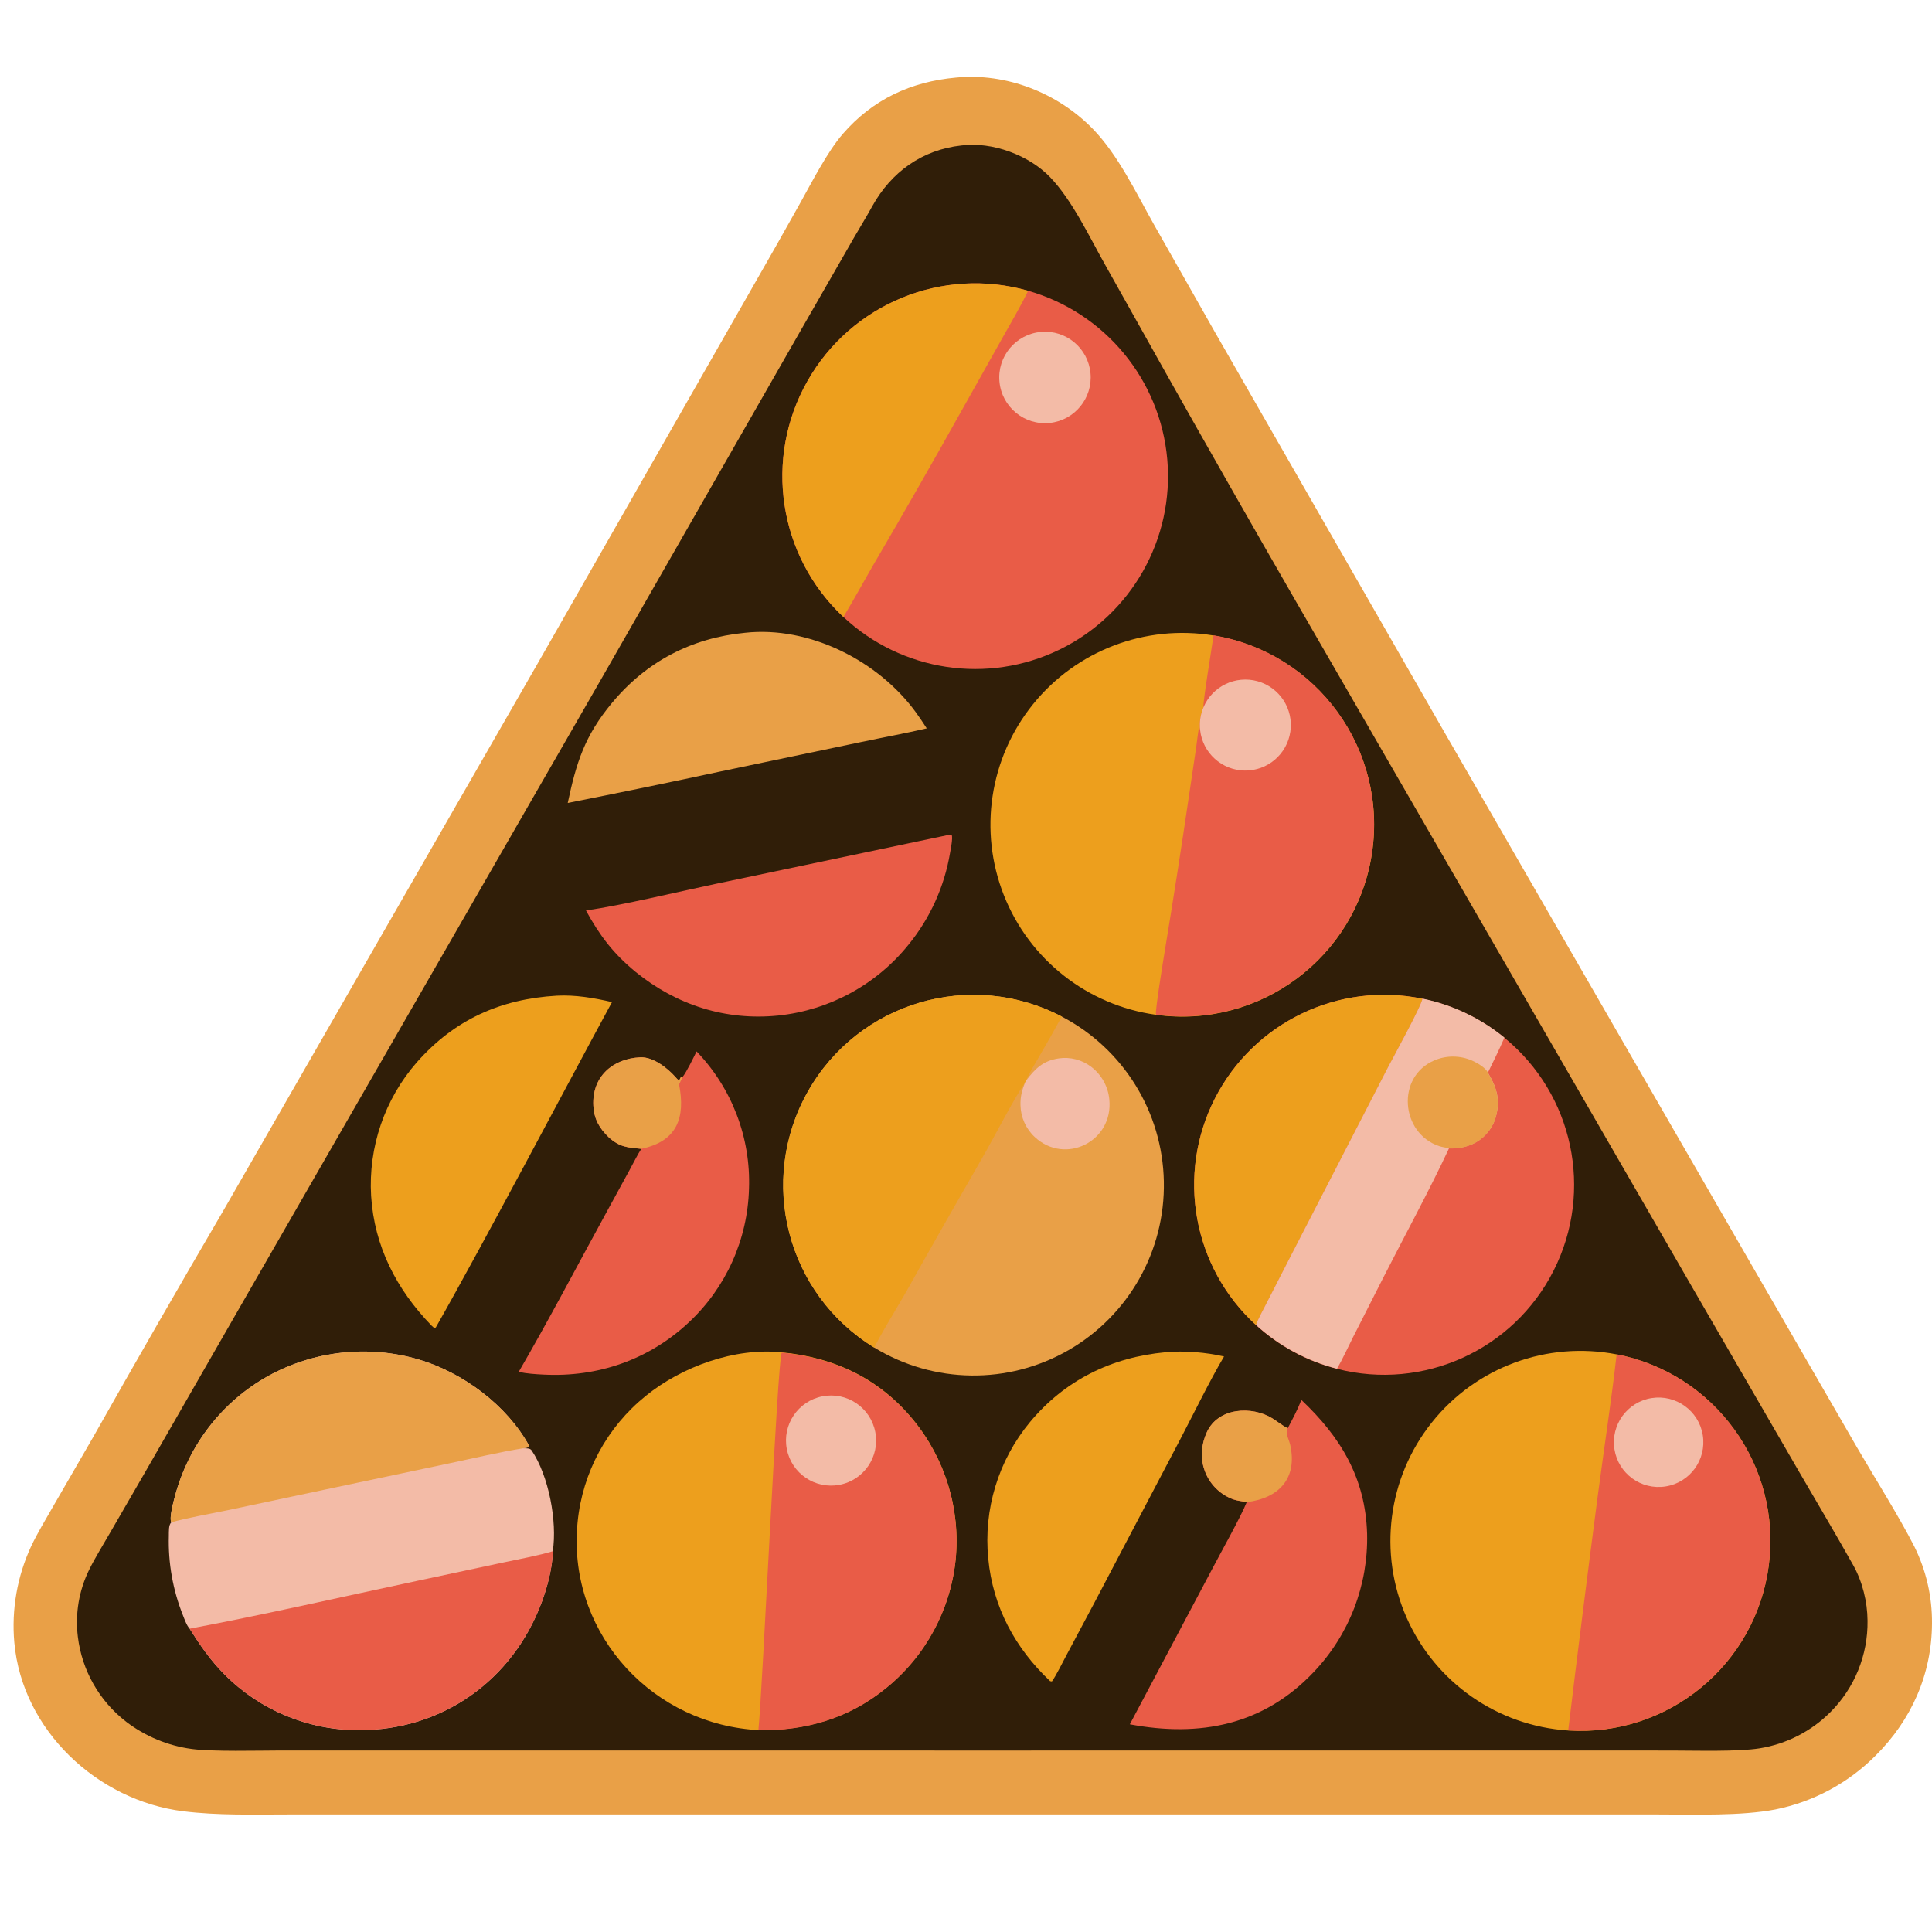
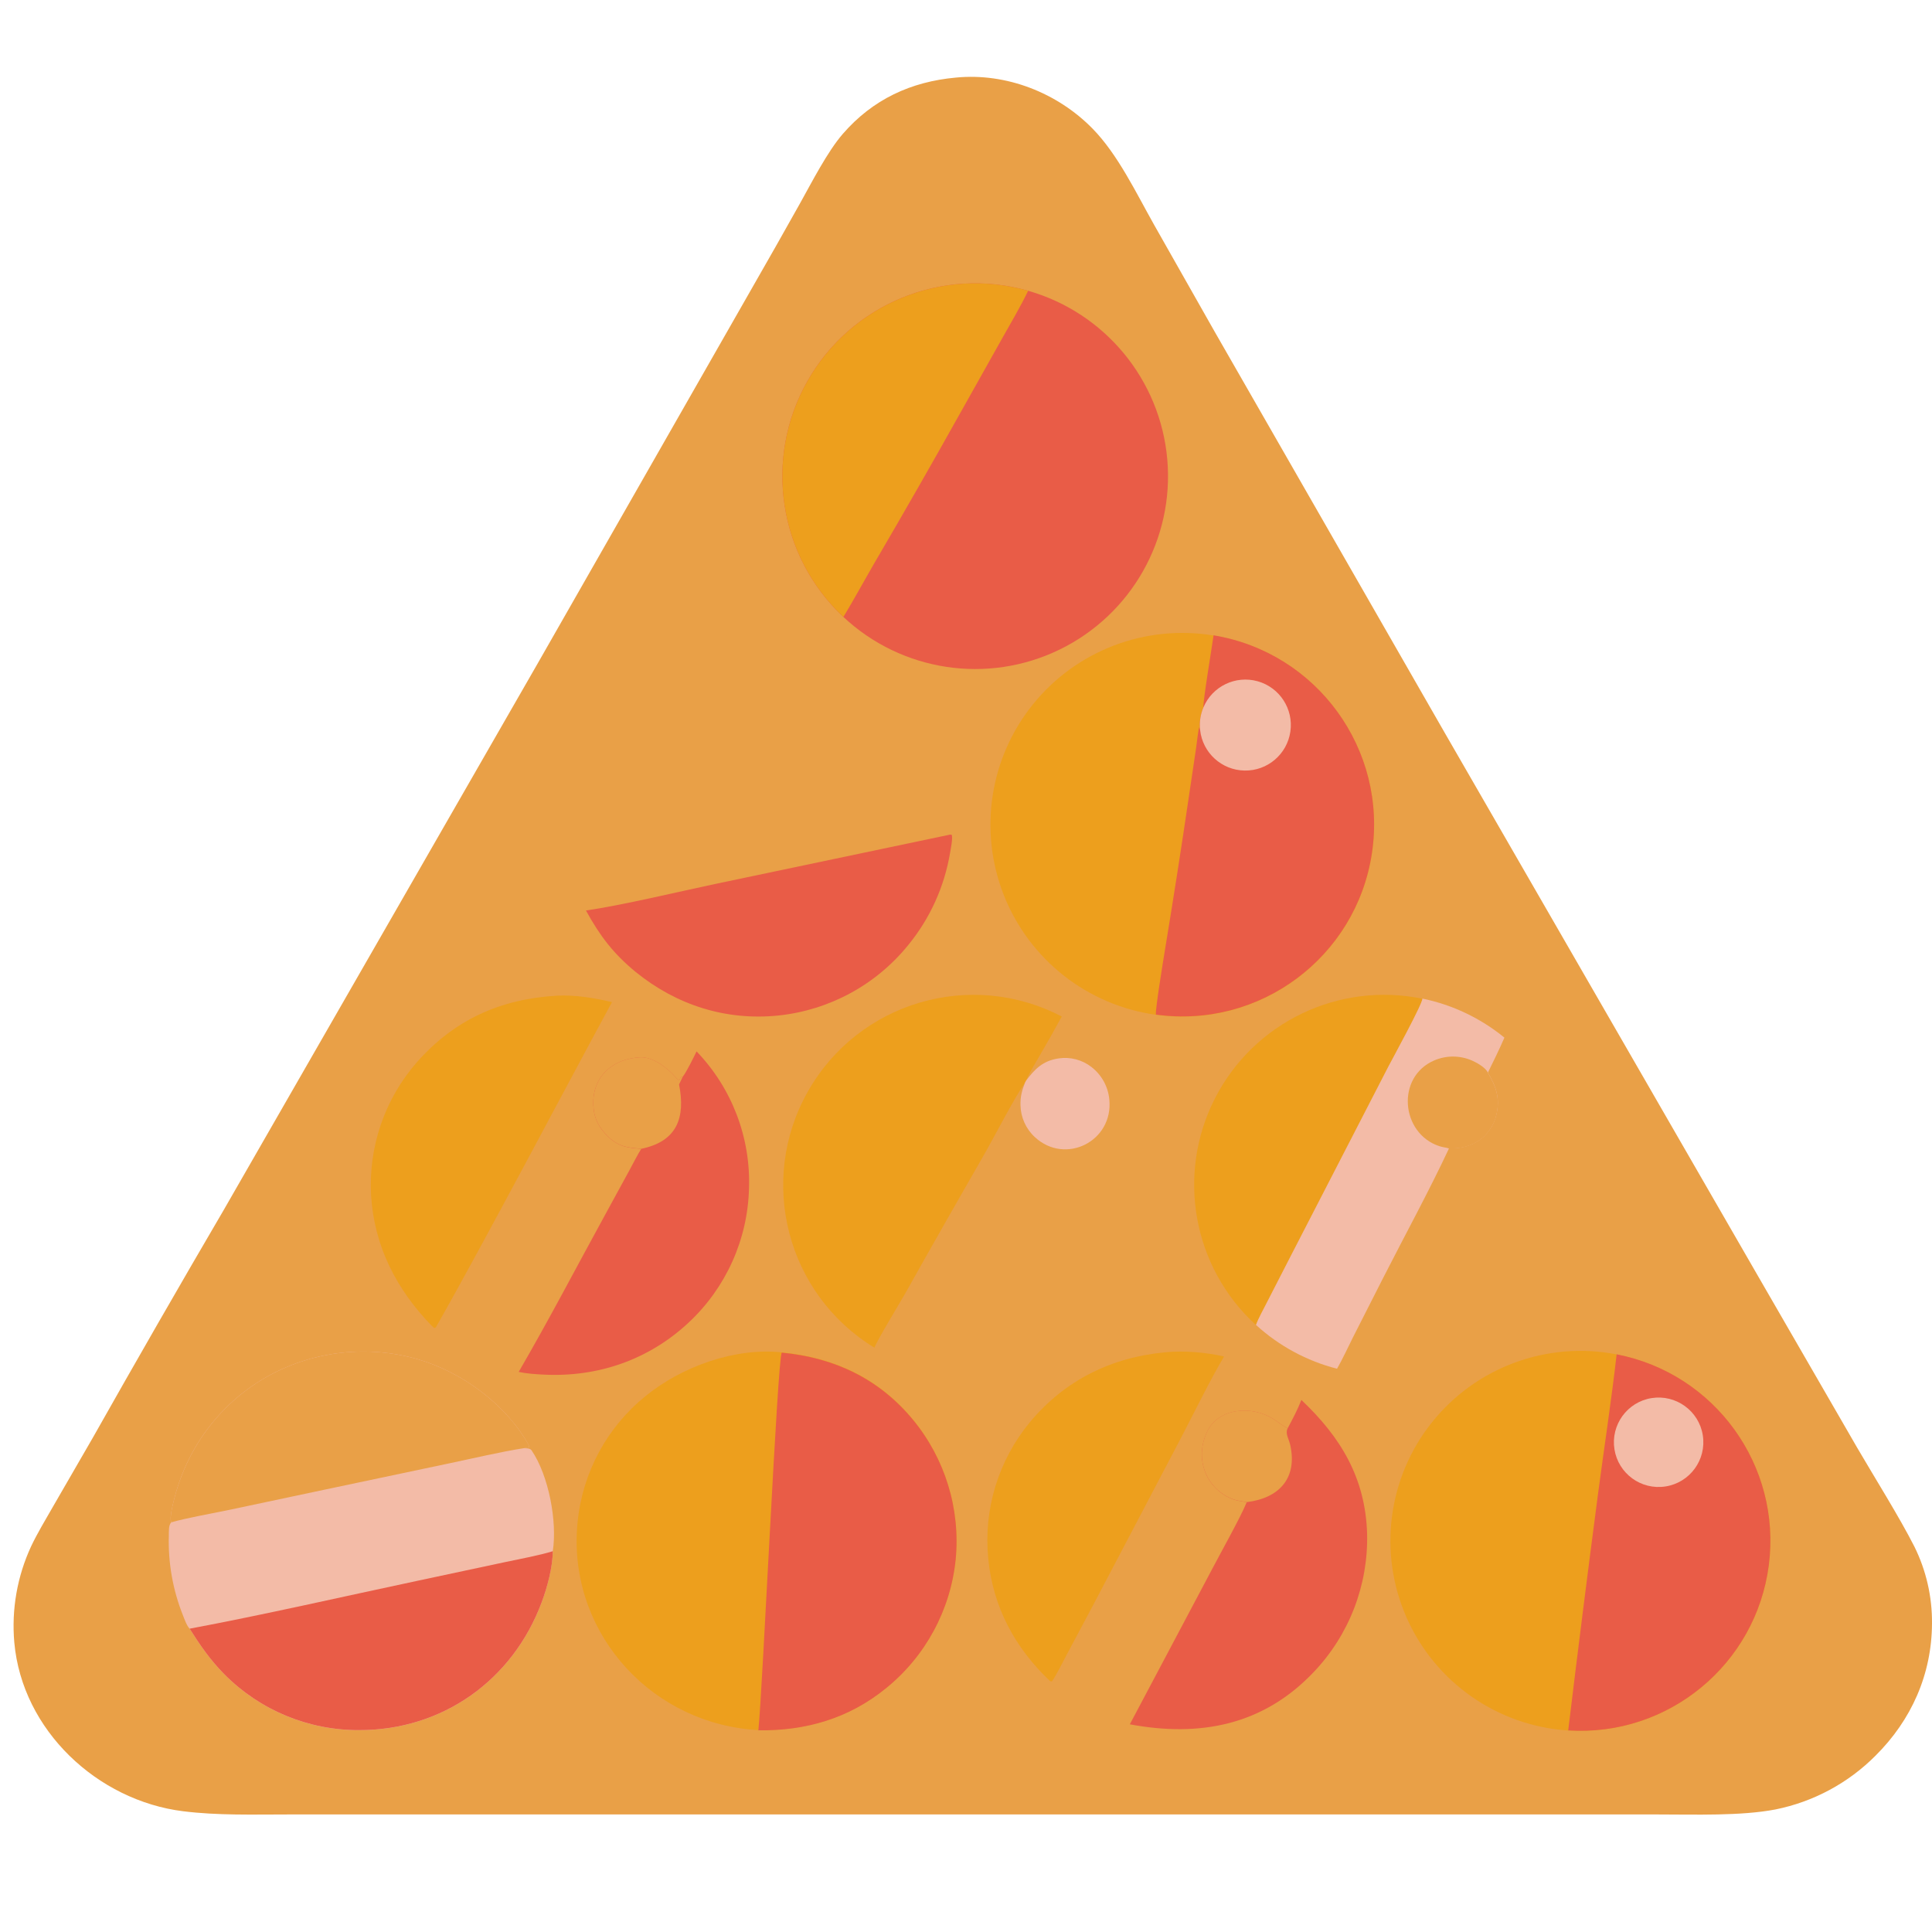
<svg xmlns="http://www.w3.org/2000/svg" width="44" height="44" viewBox="0 0 44 44" fill="none">
  <g clip-path="url(#clip0_3773_111560)">
    <path d="M21.769 1.767C22.916 1.654 24.082 2.113 24.881 2.928C25.459 3.517 25.876 4.396 26.283 5.118L27.665 7.557L32.889 16.665L40.086 29.145L42.301 32.979C42.689 33.644 43.261 34.556 43.6 35.225C43.868 35.767 44.005 36.366 44 36.971C43.995 38.131 43.533 39.17 42.714 39.984C42.092 40.609 41.299 41.035 40.435 41.209C39.648 41.36 38.6 41.323 37.777 41.323L34.608 41.322L22.573 41.322L10.071 41.322L6.544 41.323C5.748 41.323 4.963 41.348 4.171 41.25C2.22 41.007 0.506 39.409 0.326 37.408C0.259 36.656 0.392 35.899 0.71 35.214C0.848 34.922 1.041 34.602 1.203 34.319L2.115 32.741C3.094 31.007 4.086 29.281 5.092 27.562L12.245 15.11L17.12 6.572C17.49 5.928 17.856 5.282 18.219 4.633C18.49 4.148 18.843 3.455 19.193 3.051C19.876 2.263 20.745 1.86 21.769 1.767Z" fill="#E9A047" />
-     <path d="M21.895 3.313C22.598 3.221 23.439 3.535 23.921 4.041C24.422 4.566 24.805 5.384 25.163 6.02L26.537 8.47C27.52 10.217 28.512 11.958 29.513 13.694L38.536 29.311L40.979 33.528C41.388 34.231 41.808 34.937 42.206 35.646C42.415 36.019 42.529 36.48 42.532 36.908C42.543 37.69 42.238 38.442 41.685 38.994C41.248 39.431 40.684 39.719 40.074 39.817C39.582 39.897 38.606 39.867 38.063 39.867L34.684 39.866L22.391 39.867L9.961 39.866L6.389 39.866C5.875 39.867 4.847 39.895 4.371 39.832C3.827 39.759 3.312 39.546 2.875 39.213C2.263 38.741 1.866 38.044 1.773 37.277C1.708 36.752 1.798 36.219 2.033 35.745C2.159 35.488 2.352 35.176 2.499 34.921L3.308 33.523L5.847 29.102L13.689 15.471L18.223 7.548L19.444 5.421C19.583 5.181 19.734 4.936 19.867 4.694C20.296 3.92 21.001 3.41 21.895 3.313Z" fill="#301E08" />
    <path d="M19.208 14.051C17.728 12.665 17.389 10.446 18.388 8.681C19.387 6.916 21.465 6.065 23.415 6.622C25.165 7.122 26.425 8.649 26.584 10.462C26.743 12.275 25.767 13.997 24.131 14.794C22.495 15.59 20.537 15.295 19.208 14.051Z" fill="#E95C47" />
    <path d="M19.208 14.051C17.728 12.665 17.389 10.446 18.388 8.681C19.387 6.916 21.465 6.065 23.415 6.622C23.246 6.975 23.02 7.356 22.826 7.702L21.889 9.371C21.244 10.525 20.588 11.672 19.92 12.813C19.684 13.219 19.449 13.652 19.208 14.051Z" fill="#ED9F1D" />
-     <path d="M23.709 7.559C24.278 7.509 24.781 7.928 24.835 8.497C24.89 9.066 24.475 9.573 23.907 9.632C23.331 9.692 22.817 9.271 22.762 8.695C22.707 8.119 23.133 7.609 23.709 7.559Z" fill="#F3BBA7" />
    <path d="M26.326 23.111C24.767 22.895 23.444 21.856 22.864 20.392C22.284 18.928 22.536 17.266 23.525 16.04C24.514 14.815 26.085 14.216 27.639 14.473C29.997 14.863 31.604 17.076 31.245 19.439C30.886 21.802 28.694 23.438 26.326 23.111Z" fill="#ED9F1D" />
    <path d="M27.638 14.469C29.996 14.859 31.603 17.072 31.244 19.435C30.885 21.799 28.693 23.434 26.326 23.107C26.304 23.021 26.491 21.882 26.516 21.726C26.715 20.522 26.904 19.315 27.081 18.107L27.241 17.03C27.257 16.923 27.286 16.642 27.311 16.561L27.331 16.63C27.311 16.453 27.338 16.275 27.407 16.111C27.389 16.006 27.611 14.675 27.638 14.469Z" fill="#E95C47" />
    <path d="M27.408 16.109C27.611 15.629 28.139 15.375 28.641 15.515C29.143 15.655 29.463 16.147 29.387 16.663C29.312 17.179 28.865 17.558 28.344 17.549C27.823 17.54 27.389 17.145 27.332 16.627C27.312 16.451 27.338 16.272 27.408 16.109Z" fill="#F3BBA7" />
    <path d="M3.901 34.67C3.849 34.572 3.952 34.198 3.981 34.087C4.29 32.916 5.053 31.921 6.121 31.33C7.163 30.761 8.389 30.628 9.529 30.96C10.541 31.258 11.544 32.001 12.053 32.932L12.043 32.96L11.921 32.983C11.984 32.987 12.069 32.975 12.108 33.033C12.497 33.607 12.694 34.649 12.589 35.33C12.587 35.689 12.461 36.158 12.336 36.493C11.674 38.27 10.075 39.406 8.18 39.403C7.03 39.41 5.925 38.953 5.115 38.137C4.791 37.812 4.562 37.477 4.319 37.093C4.25 37.018 4.205 36.885 4.166 36.787C3.937 36.212 3.827 35.596 3.845 34.977C3.847 34.875 3.837 34.732 3.901 34.67Z" fill="#F3BBA7" />
    <path d="M12.589 35.328C12.588 35.688 12.462 36.157 12.336 36.492C11.674 38.269 10.075 39.405 8.18 39.402C7.03 39.408 5.926 38.952 5.115 38.136C4.791 37.81 4.562 37.476 4.319 37.092C6.013 36.775 7.825 36.359 9.519 35.999L11.474 35.582C11.792 35.514 12.288 35.422 12.589 35.328Z" fill="#E95C47" />
    <path d="M3.902 34.67C3.849 34.572 3.952 34.198 3.981 34.087C4.291 32.916 5.053 31.921 6.121 31.33C7.164 30.761 8.389 30.628 9.53 30.96C10.541 31.258 11.544 32.001 12.054 32.932L12.043 32.96L11.922 32.983C11.416 33.061 10.774 33.213 10.268 33.319L7.374 33.93L5.185 34.394C4.802 34.474 4.261 34.567 3.902 34.67Z" fill="#E9A047" />
    <path d="M19.915 30.693C17.919 29.476 17.247 26.894 18.399 24.858C19.55 22.822 22.108 22.067 24.181 23.151C25.584 23.884 26.475 25.323 26.506 26.906C26.538 28.488 25.704 29.962 24.332 30.751C22.96 31.539 21.267 31.517 19.915 30.693Z" fill="#E9A047" />
    <path d="M19.915 30.693C17.919 29.476 17.247 26.894 18.399 24.858C19.55 22.822 22.108 22.067 24.181 23.151C24.015 23.455 23.845 23.757 23.669 24.057C23.595 24.186 23.41 24.486 23.369 24.614L23.346 24.657C23.136 24.941 22.659 25.86 22.464 26.205C21.846 27.28 21.233 28.357 20.627 29.438C20.516 29.635 19.953 30.564 19.915 30.693Z" fill="#ED9F1D" />
    <path d="M23.369 24.61C23.57 24.343 23.751 24.159 24.106 24.105C24.373 24.064 24.644 24.135 24.857 24.3C25.089 24.48 25.237 24.747 25.264 25.04C25.358 25.995 24.26 26.541 23.566 25.895C23.363 25.707 23.246 25.444 23.241 25.168C23.236 24.969 23.275 24.836 23.345 24.653L23.369 24.61Z" fill="#F3BBA7" />
    <path d="M35.715 39.411C34.106 39.307 32.689 38.318 32.036 36.844C31.384 35.371 31.604 33.656 32.609 32.396C33.614 31.135 35.236 30.538 36.818 30.845C39.059 31.281 40.576 33.382 40.284 35.645C39.993 37.909 37.993 39.557 35.715 39.411Z" fill="#ED9F1D" />
    <path d="M36.818 30.844C39.059 31.279 40.575 33.38 40.284 35.644C39.992 37.908 37.992 39.556 35.715 39.409C35.931 37.617 36.157 35.826 36.392 34.036C36.532 32.975 36.697 31.907 36.818 30.844Z" fill="#E95C47" />
    <path d="M37.612 31.841C38.168 31.752 38.692 32.131 38.78 32.687C38.868 33.244 38.488 33.766 37.931 33.853C37.376 33.94 36.856 33.561 36.768 33.007C36.68 32.452 37.058 31.93 37.612 31.841Z" fill="#F3BBA7" />
-     <path d="M28.604 30.177C27.167 28.864 26.784 26.752 27.668 25.018C28.553 23.283 30.487 22.353 32.394 22.745C33.08 22.886 33.72 23.191 34.262 23.634C35.833 24.919 36.3 27.123 35.384 28.935C34.469 30.747 32.417 31.678 30.451 31.175C29.762 30.999 29.128 30.656 28.604 30.177Z" fill="#E95C47" />
    <path d="M28.604 30.177C27.167 28.864 26.784 26.752 27.668 25.018C28.553 23.283 30.487 22.353 32.394 22.745C32.403 22.854 31.712 24.115 31.619 24.296L29.363 28.673L28.851 29.669C28.782 29.804 28.649 30.049 28.604 30.177Z" fill="#ED9F1D" />
    <path d="M32.394 22.742C33.079 22.883 33.72 23.188 34.262 23.631C34.145 23.903 34.014 24.166 33.884 24.432L33.886 24.429C34.071 24.742 34.167 25.01 34.079 25.384C34.02 25.646 33.854 25.872 33.623 26.008C33.428 26.12 33.222 26.156 33.001 26.151C32.557 27.104 31.992 28.139 31.51 29.085L30.815 30.453C30.712 30.658 30.562 30.981 30.45 31.172C29.762 30.996 29.128 30.653 28.604 30.174C28.649 30.046 28.782 29.8 28.851 29.666L29.362 28.67L31.618 24.292C31.712 24.112 32.403 22.851 32.394 22.742Z" fill="#F3BBA7" />
    <path d="M33.002 26.156C32.934 26.133 32.85 26.127 32.776 26.102C31.899 25.809 31.79 24.521 32.669 24.148C32.944 24.032 33.255 24.034 33.528 24.155C33.638 24.203 33.841 24.318 33.887 24.433C34.072 24.746 34.168 25.014 34.08 25.388C34.021 25.651 33.855 25.877 33.624 26.012C33.43 26.125 33.223 26.16 33.002 26.156Z" fill="#E9A047" />
    <path d="M17.271 39.402C17.208 39.398 17.146 39.394 17.083 39.388C14.694 39.157 12.909 37.058 13.155 34.659C13.267 33.534 13.825 32.502 14.705 31.792C15.531 31.121 16.738 30.686 17.804 30.799C18.999 30.914 20.014 31.389 20.789 32.325C21.524 33.215 21.875 34.36 21.765 35.508C21.649 36.659 21.078 37.716 20.179 38.443C19.334 39.133 18.35 39.416 17.271 39.402Z" fill="#ED9F1D" />
    <path d="M17.804 30.805C18.999 30.919 20.014 31.395 20.789 32.33C21.524 33.22 21.875 34.365 21.765 35.514C21.649 36.664 21.078 37.721 20.179 38.448C19.334 39.138 18.35 39.421 17.271 39.407C17.368 38.5 17.706 30.946 17.804 30.805Z" fill="#E95C47" />
-     <path d="M18.728 31.801C19.286 31.691 19.827 32.056 19.934 32.614C20.042 33.172 19.675 33.711 19.116 33.816C18.561 33.92 18.026 33.556 17.919 33.001C17.812 32.447 18.174 31.91 18.728 31.801Z" fill="#F3BBA7" />
    <path d="M29.638 31.883C30.535 32.731 31.097 33.66 31.135 34.93C31.163 36.1 30.726 37.234 29.918 38.081C28.768 39.294 27.322 39.568 25.731 39.27L27.605 35.736C27.793 35.375 28.256 34.551 28.393 34.212C28.246 34.181 28.153 34.183 28.006 34.115C27.735 33.99 27.526 33.759 27.43 33.476C27.333 33.196 27.359 32.891 27.486 32.617C27.744 32.056 28.509 32.012 28.98 32.304C29.099 32.378 29.201 32.468 29.327 32.527C29.439 32.315 29.551 32.107 29.638 31.883Z" fill="#E95C47" />
    <path d="M28.392 34.21C28.245 34.179 28.152 34.181 28.006 34.113C27.734 33.989 27.526 33.758 27.43 33.475C27.332 33.195 27.359 32.889 27.485 32.616C27.743 32.054 28.508 32.011 28.979 32.303C29.098 32.376 29.2 32.467 29.326 32.526C29.265 32.654 29.351 32.763 29.384 32.907C29.554 33.671 29.123 34.123 28.392 34.21Z" fill="#E9A047" />
    <path d="M15.864 23.945C16.668 24.781 17.099 25.908 17.058 27.068C17.028 28.227 16.534 29.326 15.686 30.118C14.778 30.968 13.616 31.368 12.384 31.306C12.198 31.297 11.995 31.284 11.813 31.244C12.49 30.08 13.155 28.808 13.805 27.622L14.337 26.648C14.4 26.532 14.536 26.267 14.604 26.165C14.293 26.134 14.115 26.129 13.861 25.899C13.646 25.691 13.527 25.48 13.513 25.178C13.481 24.521 13.954 24.108 14.583 24.08C14.873 24.067 15.196 24.32 15.38 24.526C15.42 24.57 15.415 24.571 15.467 24.608L15.508 24.528L15.551 24.519C15.639 24.408 15.795 24.084 15.864 23.945Z" fill="#E95C47" />
    <path d="M14.604 26.163C14.293 26.132 14.115 26.128 13.861 25.898C13.646 25.69 13.527 25.479 13.513 25.177C13.481 24.52 13.954 24.107 14.583 24.079C14.873 24.066 15.196 24.319 15.38 24.525C15.42 24.569 15.415 24.57 15.467 24.606L15.508 24.527L15.551 24.518L15.465 24.697C15.614 25.448 15.425 25.995 14.604 26.163Z" fill="#E9A047" />
    <path d="M12.682 22.676C13.105 22.654 13.527 22.727 13.938 22.822C12.963 24.615 11.017 28.313 9.925 30.232C9.913 30.236 9.901 30.24 9.888 30.244L9.824 30.186C9.032 29.366 8.525 28.389 8.452 27.237C8.386 26.126 8.759 25.034 9.491 24.195C10.351 23.219 11.4 22.751 12.682 22.676Z" fill="#ED9F1D" />
    <path d="M26.543 30.797C26.962 30.756 27.471 30.798 27.877 30.894C27.566 31.413 27.166 32.234 26.875 32.788L24.912 36.524L24.282 37.707C24.211 37.841 24.04 38.183 23.956 38.294L23.916 38.287C23.119 37.536 22.612 36.598 22.507 35.498C22.395 34.376 22.737 33.256 23.457 32.387C24.252 31.432 25.315 30.91 26.543 30.797Z" fill="#ED9F1D" />
    <path d="M21.612 19.013C21.641 19.004 21.642 19.009 21.676 19.013C21.701 19.108 21.654 19.319 21.637 19.424C21.508 20.192 21.182 20.913 20.69 21.516C19.956 22.427 18.889 23.006 17.725 23.128C16.529 23.25 15.404 22.889 14.476 22.135C13.969 21.718 13.662 21.314 13.345 20.736C14.178 20.615 15.435 20.312 16.287 20.132L21.612 19.013Z" fill="#E95C47" />
    <path d="M16.967 14.411C18.438 14.25 20.012 15.054 20.863 16.229C20.947 16.345 21.028 16.468 21.106 16.588C20.628 16.7 20.1 16.796 19.614 16.899L16.421 17.567C15.259 17.817 14.096 18.057 12.93 18.287C13.124 17.37 13.314 16.76 13.936 16.01C14.721 15.065 15.749 14.529 16.967 14.411Z" fill="#E9A047" />
  </g>
  <defs>
    <clipPath id="clip0_3773_111560">
      <rect width="44" height="44" fill="white" />
    </clipPath>
  </defs>
</svg>